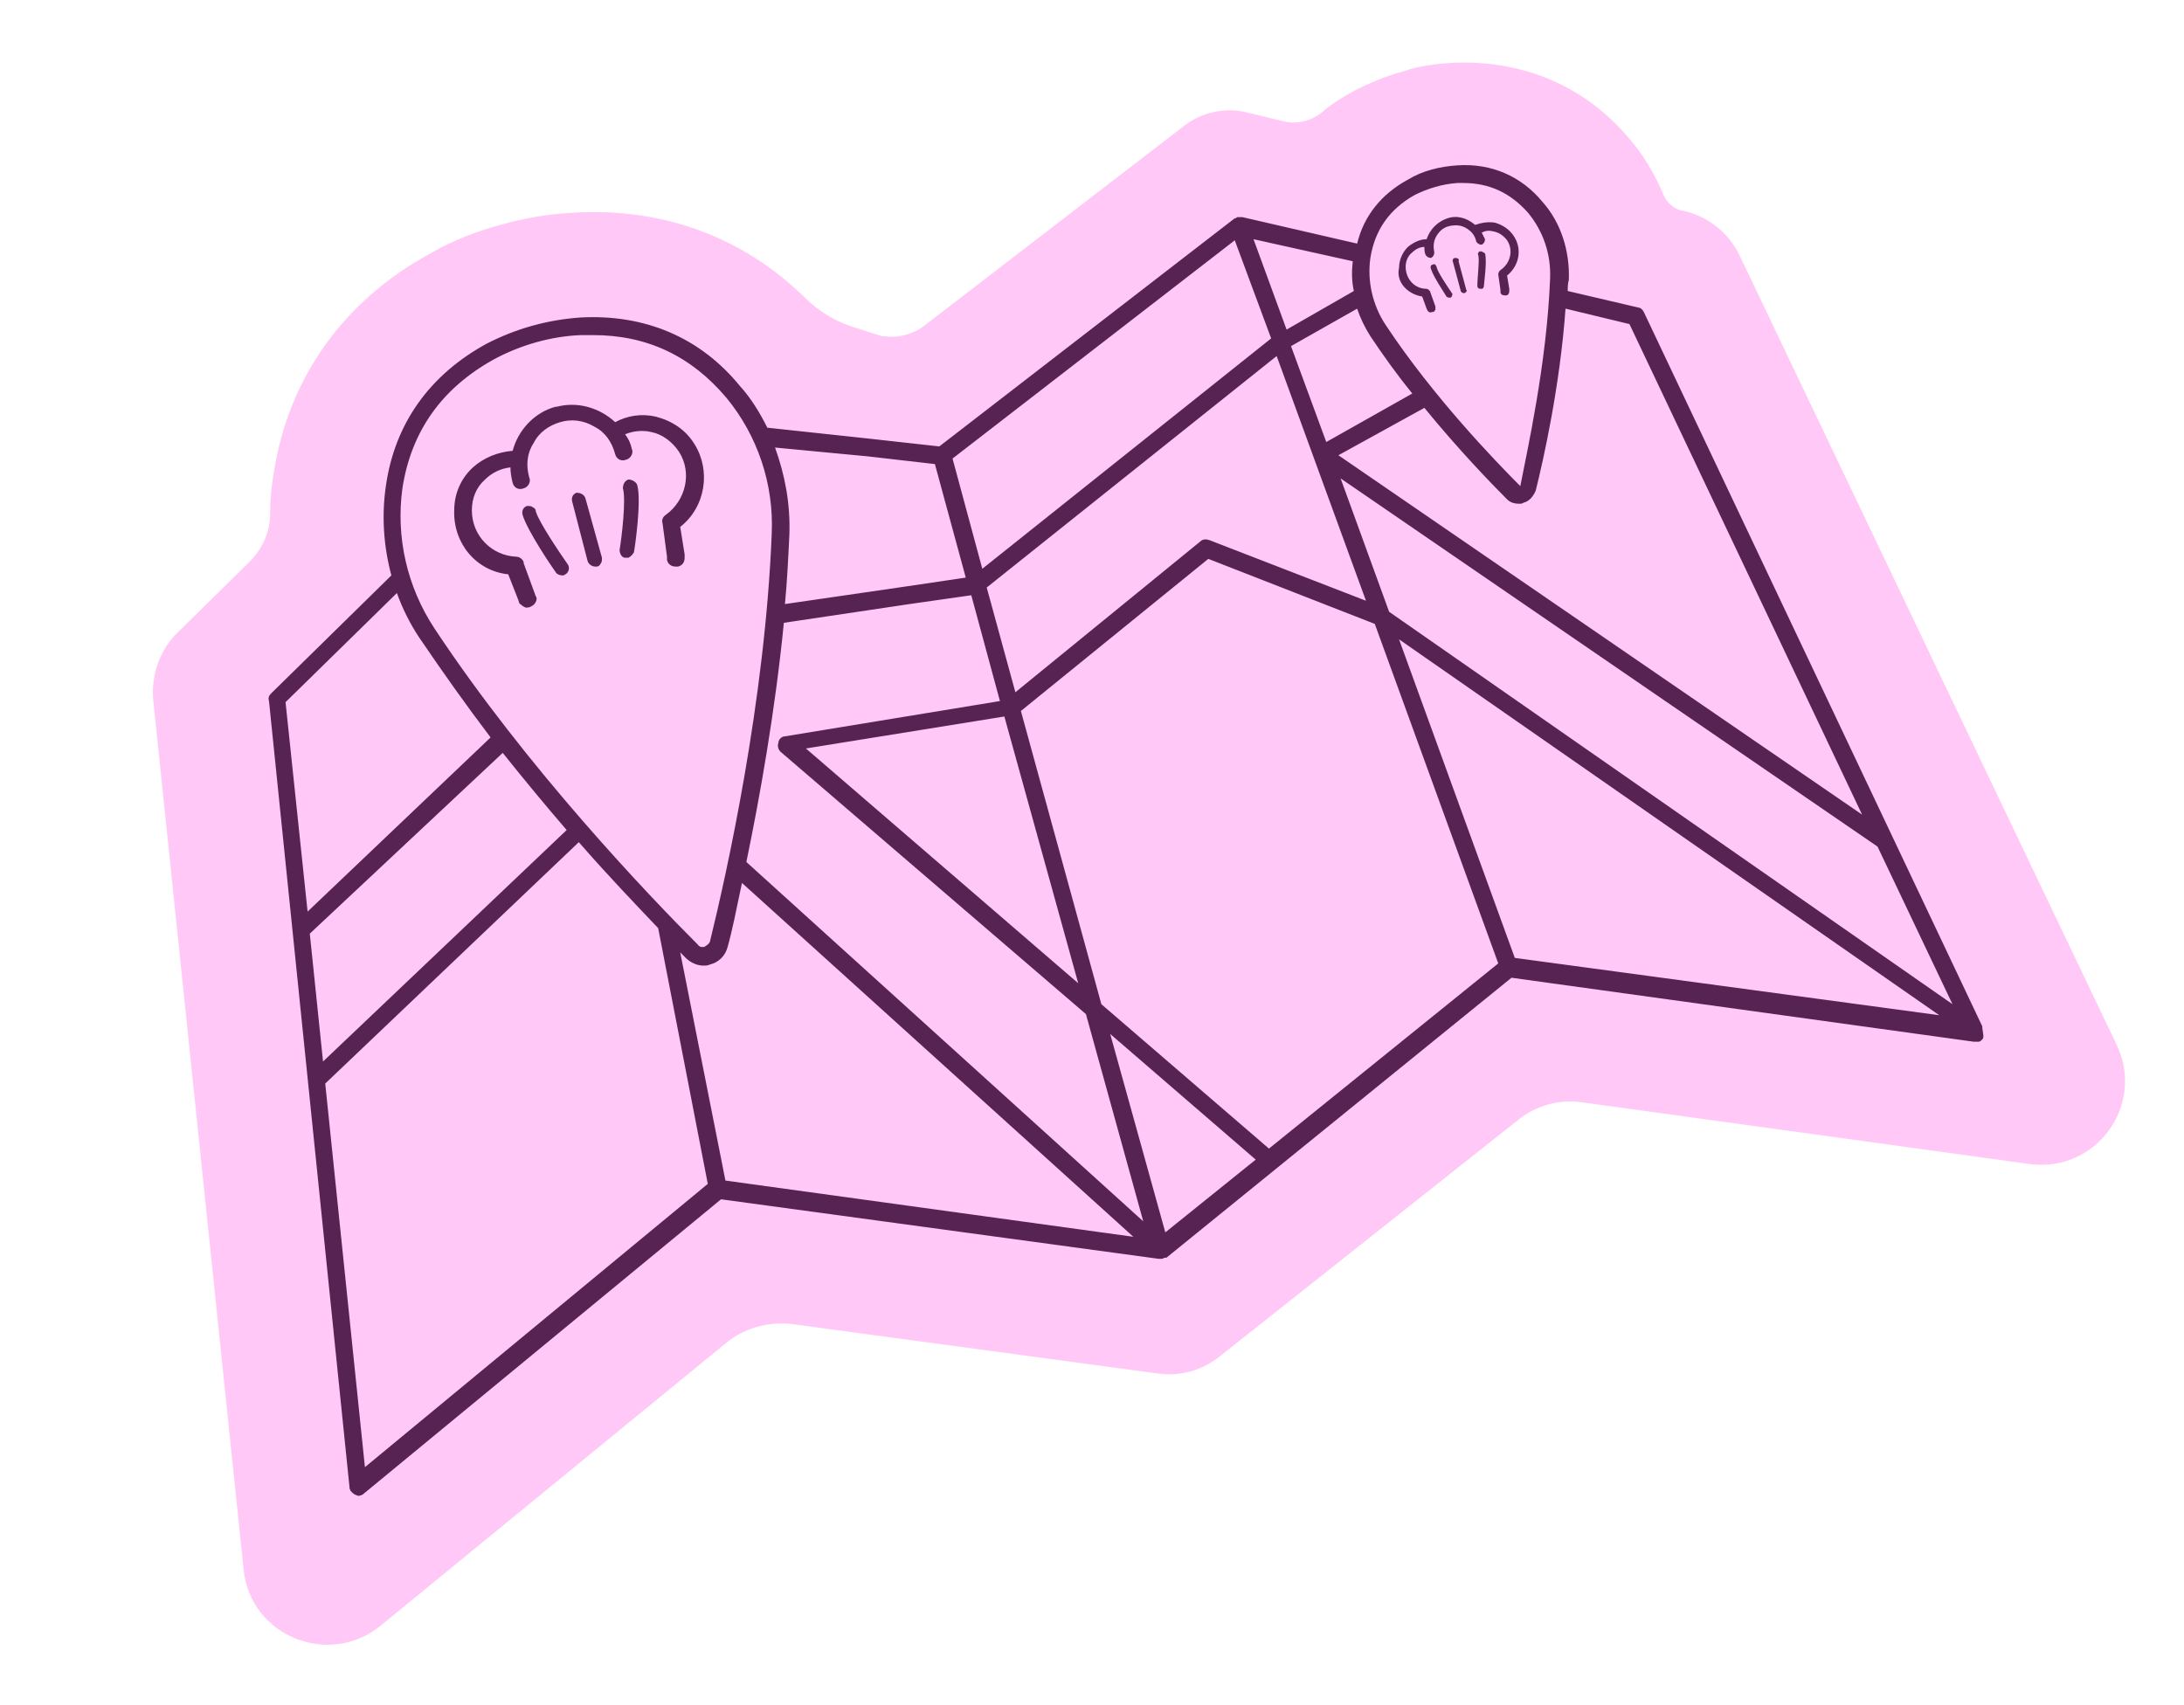
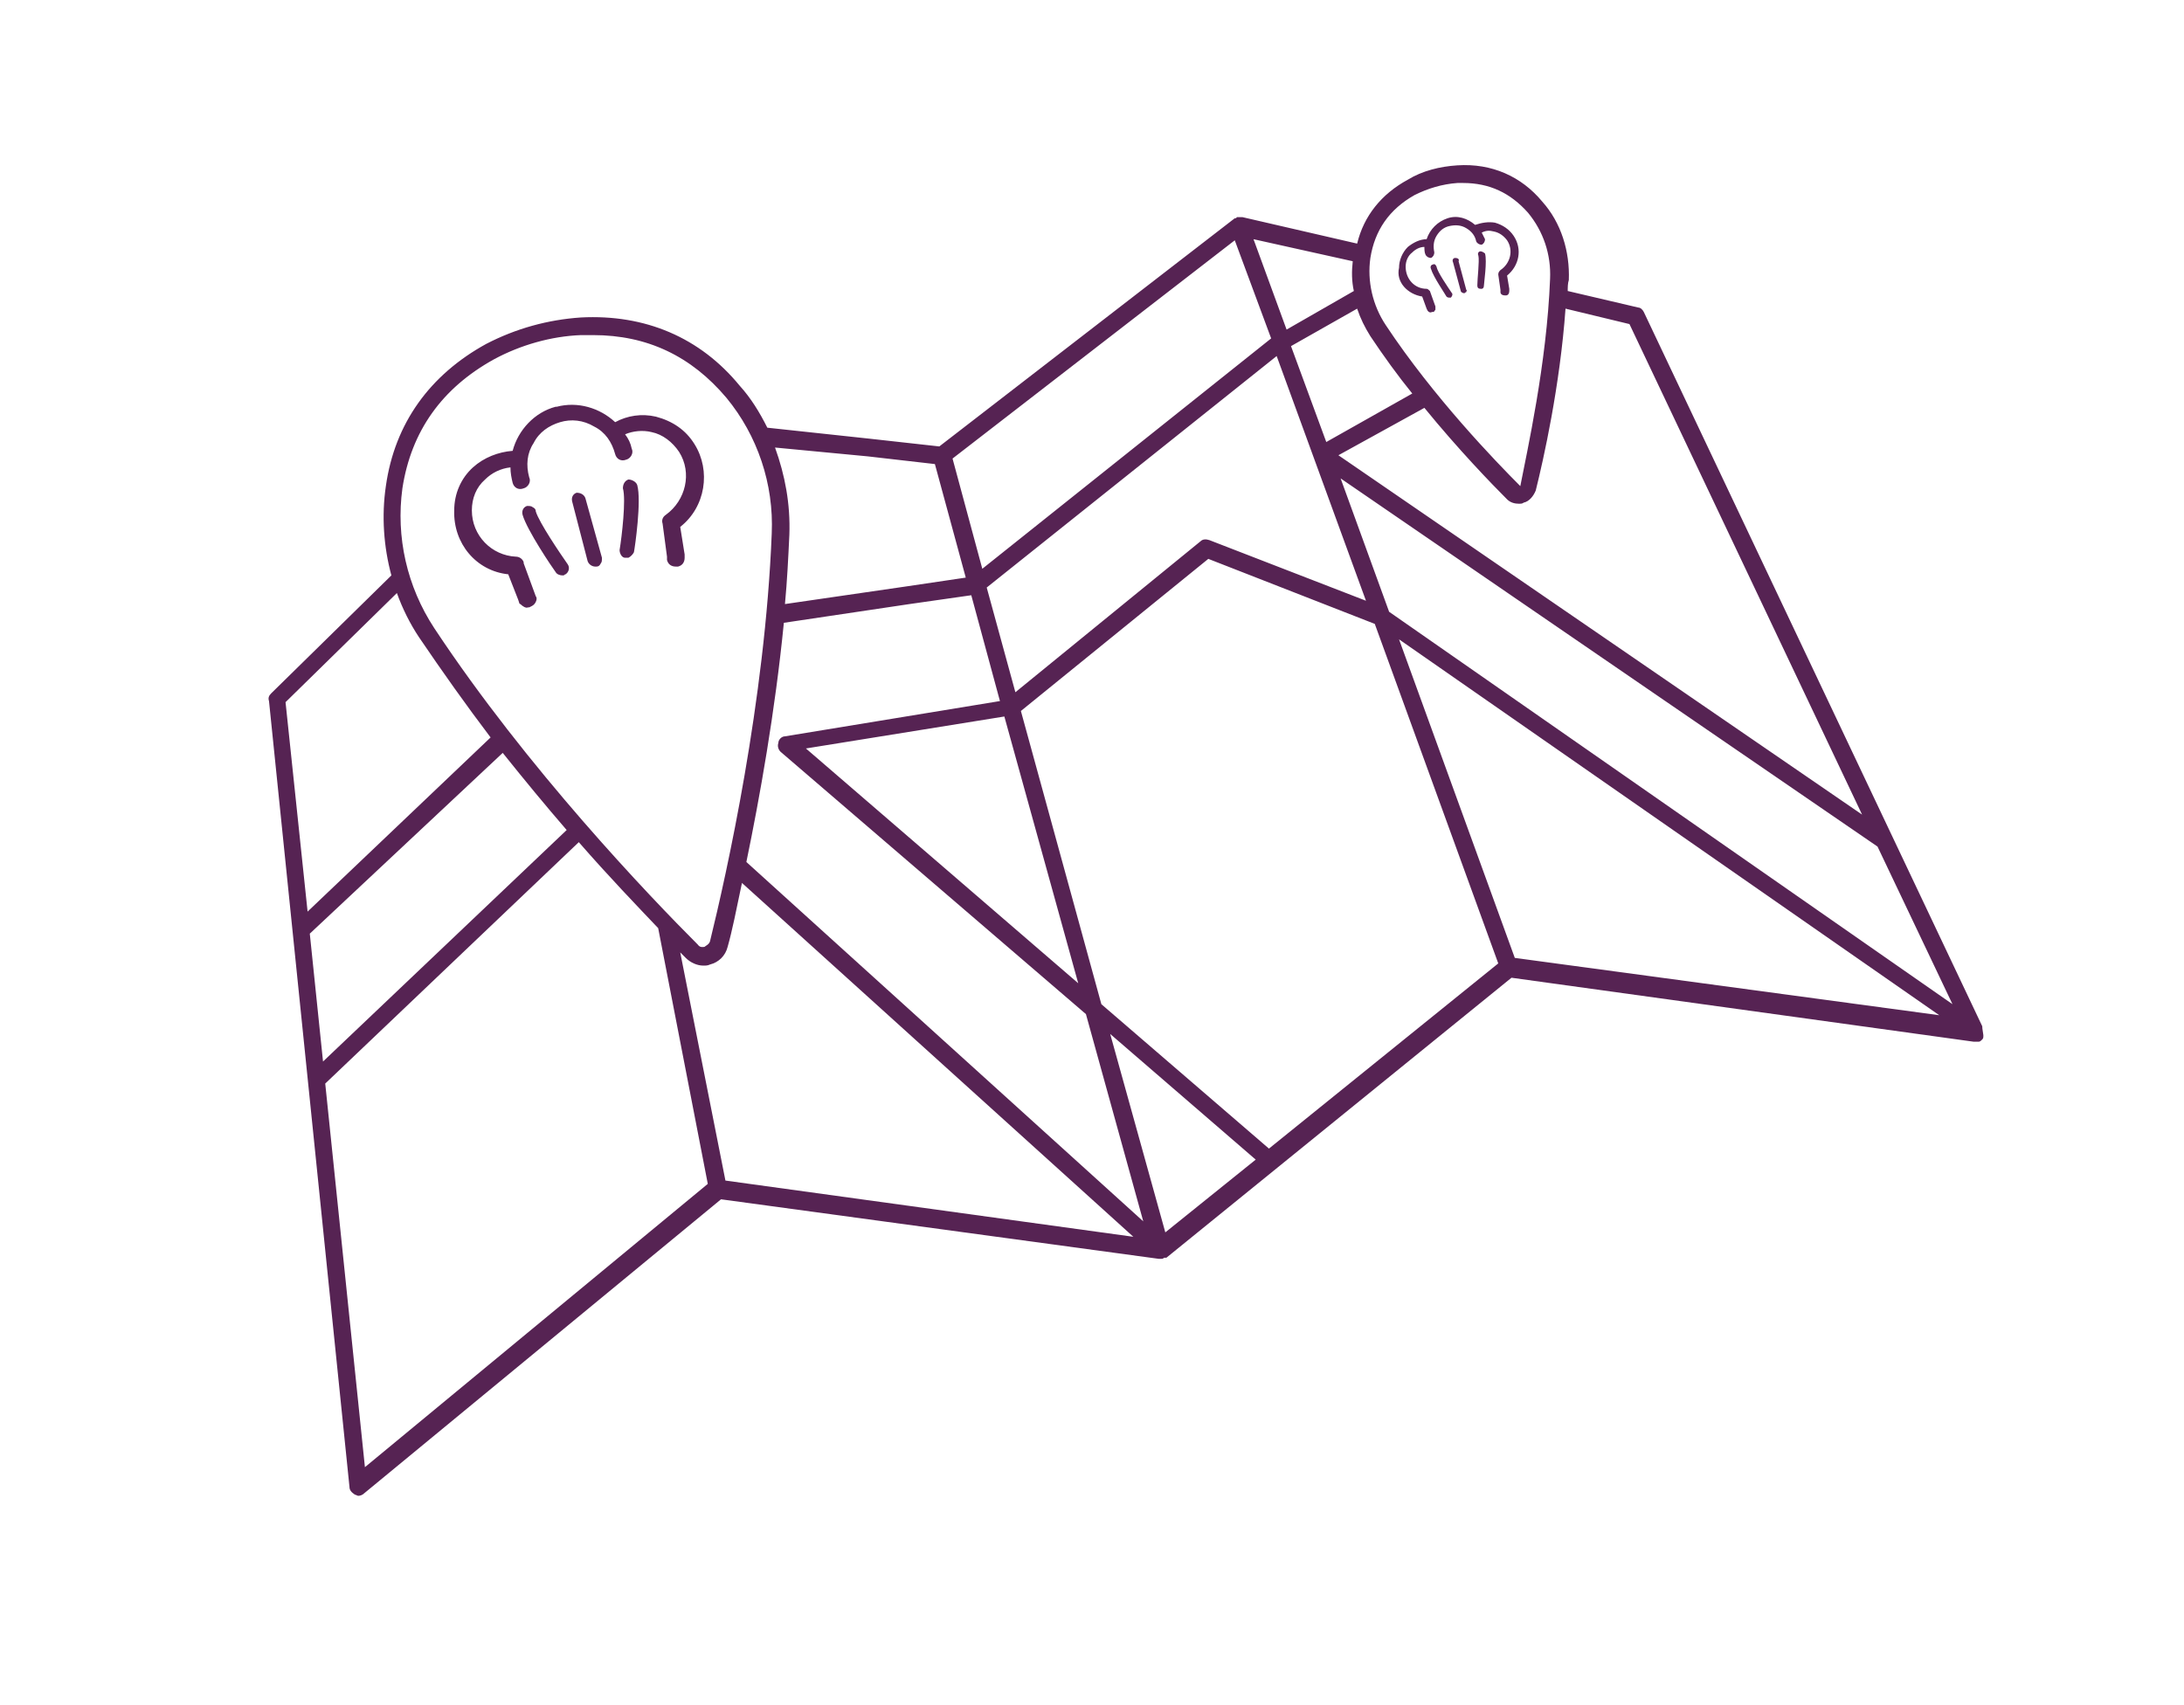
<svg xmlns="http://www.w3.org/2000/svg" version="1.1" id="Calque_1" x="0px" y="0px" viewBox="0 0 198.1 154.7" style="enable-background:new 0 0 198.1 154.7;" xml:space="preserve">
  <style type="text/css">
	.st0{fill:#FFC8F7;}
	.st1{fill:#562353;}
</style>
-   <path class="st0" d="M77.8,29.8C76,29.3,74.3,28.3,73,27c-5.6-5.5-12.9-8.2-21-7.7c-2.2,0.1-4.5,0.5-6.6,1.1  c-2.2,0.6-4.3,1.4-6.2,2.5c-8,4.3-13.1,11.4-14.4,20.2c-0.2,1.2-0.3,2.3-0.3,3.5c0,1.7-0.7,3.2-1.9,4.4l-6.4,6.3  c-1.7,1.6-2.5,3.9-2.3,6.2l8.2,78.9c0.6,6,7.7,8.9,12.4,5.1l31.4-25.7c1.6-1.3,3.7-1.9,5.8-1.7l33.3,4.5c2.1,0.3,4.1-0.3,5.7-1.6  l27-21.4c1.6-1.3,3.7-1.9,5.8-1.6l40.6,5.6c6,0.8,10.5-5.3,7.9-10.8l-34.2-71.6c-1-2.1-2.9-3.6-5.2-4.1l-0.1,0  c-0.7-0.2-1.3-0.7-1.6-1.4c-0.8-1.9-1.8-3.6-3.1-5.1c-4-4.8-9.7-7.2-16.1-6.9c-1.5,0.1-3.1,0.3-4.5,0.8c-1.5,0.4-2.9,1-4.3,1.7  c-1.1,0.6-2.1,1.2-3,2c-1,0.8-2.3,1.1-3.5,0.8l-3.3-0.8c-2-0.5-4.2,0-5.8,1.3l-23.4,18c-1,0.8-2.4,1.2-3.7,1l-0.2,0L77.8,29.8z" />
  <g>
    <g>
-       <path class="st1" d="M179.8,93.1C179.8,93.1,179.8,93.1,179.8,93.1l-30.7-64.8c-0.1-0.2-0.3-0.4-0.5-0.4l-6.4-1.5    c0-0.3,0-0.7,0.1-1c0.1-2.6-0.7-5.2-2.4-7.1c-1.9-2.3-4.6-3.5-7.7-3.3c-1.6,0.1-3.2,0.5-4.5,1.3c-2.4,1.3-4,3.3-4.6,5.8l-10.4-2.4    c0,0,0,0-0.1,0c-0.1,0-0.1,0-0.2,0c0,0-0.1,0-0.1,0c0,0,0,0-0.1,0c0,0-0.1,0.1-0.1,0.1c0,0-0.1,0-0.1,0L85.2,40.5l-6.3-0.7l-9.3-1    c-0.7-1.4-1.5-2.7-2.5-3.8c-3.6-4.4-8.6-6.5-14.4-6.2c-3,0.2-5.9,1-8.6,2.4C39,34,35.8,38.4,35,44.1c-0.4,2.7-0.2,5.5,0.5,8.1    L24.6,62.9c-0.2,0.2-0.3,0.4-0.2,0.7l7.3,71.3c0,0.3,0.2,0.5,0.5,0.7c0.1,0,0.2,0.1,0.3,0.1c0.2,0,0.4-0.1,0.5-0.2l32.4-26.7    l39.7,5.4c0,0,0,0,0,0c0,0,0,0,0.1,0c0,0,0,0,0.1,0c0.1,0,0.2,0,0.3-0.1c0,0,0,0,0.1,0c0,0,0,0,0,0c0,0,0,0,0.1,0l31.3-25.4    l41.9,5.8c0,0,0,0,0.1,0c0.1,0,0.2,0,0.3,0c0,0,0.1,0,0.1,0c0.1,0,0.2-0.1,0.3-0.2c0,0,0,0,0,0c0,0,0,0,0,0c0,0,0,0,0,0    c0.1-0.1,0.1-0.2,0.1-0.3c0,0,0-0.1,0-0.1C179.8,93.3,179.8,93.2,179.8,93.1z M147.8,29.4l21.1,44.5l-47.5-32.6l7.8-4.3    c3.1,3.8,6.1,6.9,7.5,8.3c0.3,0.3,0.7,0.4,1.1,0.4c0.1,0,0.3,0,0.4-0.1c0.5-0.1,0.9-0.6,1.1-1.1c0.7-2.8,2.2-9.5,2.7-16.5    L147.8,29.4z M89.5,53.3l26.3-21l8.1,22.2L109.7,49c-0.3-0.1-0.6-0.1-0.8,0.1L92.1,62.8L89.5,53.3z M97.8,89.2L73.1,67.9l18-2.9    L97.8,89.2z M124.3,23.4c0.4-2.5,1.7-4.4,4-5.7c1.2-0.6,2.5-1,3.9-1.1c0.2,0,0.3,0,0.5,0c2.4,0,4.3,0.9,5.9,2.7h0    c1.4,1.7,2.1,3.8,2,6c-0.3,7.7-2.1,15.7-2.7,18.8c-2.2-2.2-7.9-8.1-12.2-14.6C124.5,27.7,124,25.5,124.3,23.4z M123.1,28    c0.3,0.9,0.7,1.7,1.2,2.5c1.2,1.8,2.5,3.6,3.8,5.2l-7.8,4.4l-3.2-8.7L123.1,28z M122.7,23.7c-0.1,0.9-0.1,1.8,0.1,2.7l-6.1,3.5    l-3-8.2L122.7,23.7z M112,21.8l3.3,8.9L89.1,51.6l-2.7-10L112,21.8z M78.7,41.4l6.1,0.7l2.8,10.3l-5.4,0.8l-11,1.6    c0.2-2.1,0.3-4.2,0.4-6.3c0.1-2.8-0.4-5.4-1.3-7.9L78.7,41.4z M36.5,44.3c0.8-5.2,3.6-9.1,8.3-11.7c2.4-1.3,5.2-2.1,7.9-2.2    c0.4,0,0.7,0,1.1,0c4.9,0,8.9,1.9,12.1,5.7c2.8,3.4,4.3,7.8,4.1,12.3c-0.6,15.2-4.1,30.9-5.6,37c-0.1,0.3-0.4,0.4-0.5,0.5    c-0.1,0-0.4,0.1-0.6-0.2c-4.4-4.4-15.5-16-23.9-28.7C36.9,53.2,35.9,48.7,36.5,44.3z M25.9,63.7L36,53.8c0.5,1.4,1.2,2.8,2,4    c2.1,3.1,4.3,6.2,6.5,9.1L27.9,82.7L25.9,63.7z M28.1,84.7l17.5-16.4c2,2.5,3.9,4.8,5.8,7L29.3,96.3L28.1,84.7z M33.1,133.1    l-3.6-34.8l23-21.9c2.7,3.1,5.3,5.8,7.2,7.8l4.5,23.2L33.1,133.1z M65.8,107.1l-4.1-20.7c0.2,0.2,0.3,0.3,0.5,0.5    c0.4,0.4,1,0.7,1.6,0.7c0.2,0,0.4,0,0.6-0.1c0.8-0.2,1.4-0.8,1.6-1.6c0.4-1.4,0.8-3.4,1.3-5.8l35.5,32.1L65.8,107.1z M67.7,78.2    c1.2-5.8,2.6-13.6,3.4-21.7l11.4-1.7l5.6-0.8l2.6,9.6l-19.5,3.2c-0.3,0-0.6,0.3-0.6,0.6c-0.1,0.3,0,0.6,0.2,0.8L98.5,92l5.2,18.8    L67.7,78.2z M105.7,111.8l-5-18l13.2,11.4L105.7,111.8z M115.1,104.2L99.9,91.1l-7.3-26.6l17-13.8l15.1,5.9l11.2,30.8L115.1,104.2    z M137.4,86.9L126.9,58l49,34.1L137.4,86.9z M126,55.5l-4.4-12.1l48.7,33.4l6.8,14.3L126,55.5z M53.1,45.2    c-0.1-0.3-0.4-0.5-0.8-0.5c0,0,0,0,0,0c-0.3,0.1-0.5,0.4-0.4,0.8l1.4,5.4c0.1,0.3,0.4,0.5,0.7,0.5c0,0,0.1,0,0.1,0c0,0,0,0,0,0    c0.2,0,0.3-0.1,0.4-0.3c0.1-0.1,0.1-0.3,0.1-0.5L53.1,45.2z M48.6,46.4c0-0.2-0.1-0.3-0.3-0.4c-0.1-0.1-0.3-0.1-0.5-0.1    c0,0,0,0,0,0c-0.3,0.1-0.5,0.4-0.4,0.8c0.4,1.4,2.7,4.8,3,5.2c0.1,0.2,0.4,0.3,0.6,0.3c0,0,0.1,0,0.1,0c0.1,0,0.1-0.1,0.2-0.1    c0.3-0.2,0.4-0.6,0.2-0.9C50.8,50.2,48.9,47.4,48.6,46.4z M57,43.5C57,43.5,57,43.5,57,43.5c-0.3,0.1-0.5,0.4-0.5,0.8    c0.3,1-0.1,4.4-0.3,5.6c0,0.3,0.2,0.7,0.5,0.7c0.1,0,0.1,0,0.2,0c0,0,0,0,0,0c0,0,0.1,0,0.1,0c0.2-0.1,0.4-0.3,0.5-0.5    c0.1-0.5,0.7-4.7,0.3-6.1C57.7,43.7,57.3,43.5,57,43.5z M46.1,52.1l0.9,2.3c0,0,0,0,0,0l0.1,0.3c0,0,0,0.1,0.1,0.1    c0.2,0.2,0.5,0.4,0.7,0.3c0,0,0,0,0.1,0l0.2-0.1c0.2-0.1,0.3-0.2,0.4-0.4c0.1-0.2,0.1-0.4,0-0.5l-1.1-3c0,0,0-0.1,0-0.1    c-0.1-0.3-0.4-0.5-0.7-0.5c-2.2-0.1-4-1.9-4-4.2c0-1.1,0.4-2.1,1.2-2.8c0.6-0.6,1.4-1,2.3-1.1c0,0.5,0.1,1,0.2,1.4    c0.1,0.4,0.5,0.7,1,0.5c0,0,0,0,0,0c0.4-0.1,0.7-0.6,0.5-1c-0.3-1.1-0.2-2.2,0.4-3.1c0.5-1,1.4-1.6,2.4-1.9c1-0.3,2.1-0.2,3.1,0.4    c1,0.5,1.6,1.4,1.9,2.5c0.1,0.4,0.5,0.7,1,0.5c0,0,0,0,0,0c0.4-0.1,0.7-0.6,0.5-1c-0.1-0.5-0.3-0.9-0.6-1.3    c0.7-0.3,1.6-0.4,2.4-0.2c1,0.2,1.9,0.9,2.5,1.8c1.2,1.9,0.6,4.4-1.2,5.7c-0.3,0.2-0.4,0.5-0.3,0.8l0.4,3c0,0,0,0,0,0l0,0.3    c0.1,0.4,0.4,0.6,0.8,0.6l0.2,0c0.4-0.1,0.6-0.4,0.6-0.8l0-0.3c0,0,0,0,0,0l-0.4-2.5c2.3-1.8,2.8-5.1,1.3-7.5    c-0.8-1.3-2-2.1-3.5-2.5c-1.3-0.3-2.6-0.1-3.7,0.5c-1.4-1.3-3.4-1.9-5.3-1.4c0,0,0,0-0.1,0c-1.9,0.5-3.4,2.1-3.9,4    c-1.3,0.1-2.6,0.6-3.6,1.5c-1.1,1-1.7,2.4-1.7,3.9C41.1,49.3,43.2,51.8,46.1,52.1z M132,23.4C132,23.4,132,23.4,132,23.4    c-0.2,0-0.3,0.2-0.2,0.4l0.7,2.6c0,0.1,0.2,0.2,0.3,0.2h0c0,0,0,0,0,0c0,0,0,0,0,0c0.1,0,0.1-0.1,0.2-0.1c0-0.1,0.1-0.2,0-0.2    l-0.7-2.6C132.4,23.5,132.2,23.4,132,23.4z M130.3,24.2c0-0.1-0.1-0.1-0.1-0.2c-0.1,0-0.2-0.1-0.2,0c0,0,0,0,0,0    c-0.2,0-0.3,0.2-0.2,0.4c0.2,0.7,1.3,2.3,1.4,2.5c0.1,0.1,0.2,0.1,0.3,0.1c0,0,0,0,0,0c0,0,0.1,0,0.1,0c0.1-0.1,0.2-0.3,0.1-0.4    C131.3,26,130.4,24.7,130.3,24.2z M134.3,22.8C134.3,22.8,134.3,22.8,134.3,22.8c-0.2,0-0.3,0.2-0.2,0.4c0.1,0.5-0.1,2.1-0.1,2.7    c0,0.2,0.1,0.3,0.3,0.3c0,0,0.1,0,0.1,0h0c0,0,0,0,0,0c0.1,0,0.2-0.1,0.2-0.3c0-0.2,0.3-2.2,0.1-2.9    C134.6,22.9,134.4,22.8,134.3,22.8z M129,26.9l0.4,1.1c0,0,0,0,0,0l0.1,0.2c0,0,0,0,0,0c0.1,0.1,0.2,0.2,0.4,0.1c0,0,0,0,0,0    l0.1,0c0.1,0,0.1-0.1,0.2-0.2c0-0.1,0-0.2,0-0.3l-0.5-1.4c0,0,0,0,0,0c-0.1-0.1-0.2-0.2-0.3-0.2c-1.1,0-1.9-0.9-1.9-2    c0-0.5,0.2-1,0.6-1.3c0.3-0.3,0.7-0.5,1.1-0.5c0,0.2,0,0.5,0.1,0.7c0.1,0.2,0.3,0.3,0.5,0.3c0,0,0,0,0,0c0.2-0.1,0.3-0.3,0.3-0.5    c-0.1-0.5-0.1-1,0.2-1.5c0.3-0.5,0.7-0.8,1.2-0.9c0.5-0.1,1-0.1,1.5,0.2c0.5,0.3,0.8,0.7,0.9,1.2c0.1,0.2,0.3,0.3,0.5,0.3    c0,0,0,0,0,0c0.2-0.1,0.3-0.3,0.3-0.5c-0.1-0.2-0.2-0.4-0.3-0.6c0.4-0.2,0.7-0.2,1.1-0.1c0.5,0.1,0.9,0.4,1.2,0.8    c0.6,0.9,0.3,2.1-0.6,2.7c-0.1,0.1-0.2,0.2-0.2,0.4l0.2,1.4c0,0,0,0,0,0l0,0.2c0,0.2,0.2,0.3,0.4,0.3l0.1,0c0.2,0,0.3-0.2,0.3-0.4    l0-0.2c0,0,0,0,0,0l-0.2-1.2c1.1-0.9,1.4-2.4,0.6-3.6c-0.4-0.6-1-1-1.7-1.2c-0.6-0.1-1.2,0-1.8,0.2c-0.7-0.6-1.6-0.9-2.5-0.6    c0,0,0,0,0,0c-0.9,0.3-1.6,1-1.9,1.9c-0.6,0-1.2,0.3-1.7,0.7c-0.5,0.5-0.8,1.2-0.8,1.9C126.6,25.6,127.7,26.7,129,26.9z" />
+       <path class="st1" d="M179.8,93.1C179.8,93.1,179.8,93.1,179.8,93.1l-30.7-64.8c-0.1-0.2-0.3-0.4-0.5-0.4l-6.4-1.5    c0-0.3,0-0.7,0.1-1c0.1-2.6-0.7-5.2-2.4-7.1c-1.9-2.3-4.6-3.5-7.7-3.3c-1.6,0.1-3.2,0.5-4.5,1.3c-2.4,1.3-4,3.3-4.6,5.8l-10.4-2.4    c0,0,0,0-0.1,0c-0.1,0-0.1,0-0.2,0c0,0-0.1,0-0.1,0c0,0,0,0-0.1,0c0,0-0.1,0.1-0.1,0.1c0,0-0.1,0-0.1,0L85.2,40.5l-6.3-0.7l-9.3-1    c-0.7-1.4-1.5-2.7-2.5-3.8c-3.6-4.4-8.6-6.5-14.4-6.2c-3,0.2-5.9,1-8.6,2.4C39,34,35.8,38.4,35,44.1c-0.4,2.7-0.2,5.5,0.5,8.1    L24.6,62.9c-0.2,0.2-0.3,0.4-0.2,0.7l7.3,71.3c0,0.3,0.2,0.5,0.5,0.7c0.1,0,0.2,0.1,0.3,0.1c0.2,0,0.4-0.1,0.5-0.2l32.4-26.7    l39.7,5.4c0,0,0,0,0,0c0,0,0,0,0.1,0c0,0,0,0,0.1,0c0.1,0,0.2,0,0.3-0.1c0,0,0,0,0.1,0c0,0,0,0,0,0c0,0,0,0,0.1,0l31.3-25.4    l41.9,5.8c0,0,0,0,0.1,0c0.1,0,0.2,0,0.3,0c0,0,0.1,0,0.1,0c0.1,0,0.2-0.1,0.3-0.2c0,0,0,0,0,0c0,0,0,0,0,0c0,0,0,0,0,0    c0.1-0.1,0.1-0.2,0.1-0.3c0,0,0-0.1,0-0.1C179.8,93.3,179.8,93.2,179.8,93.1z M147.8,29.4l21.1,44.5l-47.5-32.6l7.8-4.3    c3.1,3.8,6.1,6.9,7.5,8.3c0.3,0.3,0.7,0.4,1.1,0.4c0.1,0,0.3,0,0.4-0.1c0.5-0.1,0.9-0.6,1.1-1.1c0.7-2.8,2.2-9.5,2.7-16.5    z M89.5,53.3l26.3-21l8.1,22.2L109.7,49c-0.3-0.1-0.6-0.1-0.8,0.1L92.1,62.8L89.5,53.3z M97.8,89.2L73.1,67.9l18-2.9    L97.8,89.2z M124.3,23.4c0.4-2.5,1.7-4.4,4-5.7c1.2-0.6,2.5-1,3.9-1.1c0.2,0,0.3,0,0.5,0c2.4,0,4.3,0.9,5.9,2.7h0    c1.4,1.7,2.1,3.8,2,6c-0.3,7.7-2.1,15.7-2.7,18.8c-2.2-2.2-7.9-8.1-12.2-14.6C124.5,27.7,124,25.5,124.3,23.4z M123.1,28    c0.3,0.9,0.7,1.7,1.2,2.5c1.2,1.8,2.5,3.6,3.8,5.2l-7.8,4.4l-3.2-8.7L123.1,28z M122.7,23.7c-0.1,0.9-0.1,1.8,0.1,2.7l-6.1,3.5    l-3-8.2L122.7,23.7z M112,21.8l3.3,8.9L89.1,51.6l-2.7-10L112,21.8z M78.7,41.4l6.1,0.7l2.8,10.3l-5.4,0.8l-11,1.6    c0.2-2.1,0.3-4.2,0.4-6.3c0.1-2.8-0.4-5.4-1.3-7.9L78.7,41.4z M36.5,44.3c0.8-5.2,3.6-9.1,8.3-11.7c2.4-1.3,5.2-2.1,7.9-2.2    c0.4,0,0.7,0,1.1,0c4.9,0,8.9,1.9,12.1,5.7c2.8,3.4,4.3,7.8,4.1,12.3c-0.6,15.2-4.1,30.9-5.6,37c-0.1,0.3-0.4,0.4-0.5,0.5    c-0.1,0-0.4,0.1-0.6-0.2c-4.4-4.4-15.5-16-23.9-28.7C36.9,53.2,35.9,48.7,36.5,44.3z M25.9,63.7L36,53.8c0.5,1.4,1.2,2.8,2,4    c2.1,3.1,4.3,6.2,6.5,9.1L27.9,82.7L25.9,63.7z M28.1,84.7l17.5-16.4c2,2.5,3.9,4.8,5.8,7L29.3,96.3L28.1,84.7z M33.1,133.1    l-3.6-34.8l23-21.9c2.7,3.1,5.3,5.8,7.2,7.8l4.5,23.2L33.1,133.1z M65.8,107.1l-4.1-20.7c0.2,0.2,0.3,0.3,0.5,0.5    c0.4,0.4,1,0.7,1.6,0.7c0.2,0,0.4,0,0.6-0.1c0.8-0.2,1.4-0.8,1.6-1.6c0.4-1.4,0.8-3.4,1.3-5.8l35.5,32.1L65.8,107.1z M67.7,78.2    c1.2-5.8,2.6-13.6,3.4-21.7l11.4-1.7l5.6-0.8l2.6,9.6l-19.5,3.2c-0.3,0-0.6,0.3-0.6,0.6c-0.1,0.3,0,0.6,0.2,0.8L98.5,92l5.2,18.8    L67.7,78.2z M105.7,111.8l-5-18l13.2,11.4L105.7,111.8z M115.1,104.2L99.9,91.1l-7.3-26.6l17-13.8l15.1,5.9l11.2,30.8L115.1,104.2    z M137.4,86.9L126.9,58l49,34.1L137.4,86.9z M126,55.5l-4.4-12.1l48.7,33.4l6.8,14.3L126,55.5z M53.1,45.2    c-0.1-0.3-0.4-0.5-0.8-0.5c0,0,0,0,0,0c-0.3,0.1-0.5,0.4-0.4,0.8l1.4,5.4c0.1,0.3,0.4,0.5,0.7,0.5c0,0,0.1,0,0.1,0c0,0,0,0,0,0    c0.2,0,0.3-0.1,0.4-0.3c0.1-0.1,0.1-0.3,0.1-0.5L53.1,45.2z M48.6,46.4c0-0.2-0.1-0.3-0.3-0.4c-0.1-0.1-0.3-0.1-0.5-0.1    c0,0,0,0,0,0c-0.3,0.1-0.5,0.4-0.4,0.8c0.4,1.4,2.7,4.8,3,5.2c0.1,0.2,0.4,0.3,0.6,0.3c0,0,0.1,0,0.1,0c0.1,0,0.1-0.1,0.2-0.1    c0.3-0.2,0.4-0.6,0.2-0.9C50.8,50.2,48.9,47.4,48.6,46.4z M57,43.5C57,43.5,57,43.5,57,43.5c-0.3,0.1-0.5,0.4-0.5,0.8    c0.3,1-0.1,4.4-0.3,5.6c0,0.3,0.2,0.7,0.5,0.7c0.1,0,0.1,0,0.2,0c0,0,0,0,0,0c0,0,0.1,0,0.1,0c0.2-0.1,0.4-0.3,0.5-0.5    c0.1-0.5,0.7-4.7,0.3-6.1C57.7,43.7,57.3,43.5,57,43.5z M46.1,52.1l0.9,2.3c0,0,0,0,0,0l0.1,0.3c0,0,0,0.1,0.1,0.1    c0.2,0.2,0.5,0.4,0.7,0.3c0,0,0,0,0.1,0l0.2-0.1c0.2-0.1,0.3-0.2,0.4-0.4c0.1-0.2,0.1-0.4,0-0.5l-1.1-3c0,0,0-0.1,0-0.1    c-0.1-0.3-0.4-0.5-0.7-0.5c-2.2-0.1-4-1.9-4-4.2c0-1.1,0.4-2.1,1.2-2.8c0.6-0.6,1.4-1,2.3-1.1c0,0.5,0.1,1,0.2,1.4    c0.1,0.4,0.5,0.7,1,0.5c0,0,0,0,0,0c0.4-0.1,0.7-0.6,0.5-1c-0.3-1.1-0.2-2.2,0.4-3.1c0.5-1,1.4-1.6,2.4-1.9c1-0.3,2.1-0.2,3.1,0.4    c1,0.5,1.6,1.4,1.9,2.5c0.1,0.4,0.5,0.7,1,0.5c0,0,0,0,0,0c0.4-0.1,0.7-0.6,0.5-1c-0.1-0.5-0.3-0.9-0.6-1.3    c0.7-0.3,1.6-0.4,2.4-0.2c1,0.2,1.9,0.9,2.5,1.8c1.2,1.9,0.6,4.4-1.2,5.7c-0.3,0.2-0.4,0.5-0.3,0.8l0.4,3c0,0,0,0,0,0l0,0.3    c0.1,0.4,0.4,0.6,0.8,0.6l0.2,0c0.4-0.1,0.6-0.4,0.6-0.8l0-0.3c0,0,0,0,0,0l-0.4-2.5c2.3-1.8,2.8-5.1,1.3-7.5    c-0.8-1.3-2-2.1-3.5-2.5c-1.3-0.3-2.6-0.1-3.7,0.5c-1.4-1.3-3.4-1.9-5.3-1.4c0,0,0,0-0.1,0c-1.9,0.5-3.4,2.1-3.9,4    c-1.3,0.1-2.6,0.6-3.6,1.5c-1.1,1-1.7,2.4-1.7,3.9C41.1,49.3,43.2,51.8,46.1,52.1z M132,23.4C132,23.4,132,23.4,132,23.4    c-0.2,0-0.3,0.2-0.2,0.4l0.7,2.6c0,0.1,0.2,0.2,0.3,0.2h0c0,0,0,0,0,0c0,0,0,0,0,0c0.1,0,0.1-0.1,0.2-0.1c0-0.1,0.1-0.2,0-0.2    l-0.7-2.6C132.4,23.5,132.2,23.4,132,23.4z M130.3,24.2c0-0.1-0.1-0.1-0.1-0.2c-0.1,0-0.2-0.1-0.2,0c0,0,0,0,0,0    c-0.2,0-0.3,0.2-0.2,0.4c0.2,0.7,1.3,2.3,1.4,2.5c0.1,0.1,0.2,0.1,0.3,0.1c0,0,0,0,0,0c0,0,0.1,0,0.1,0c0.1-0.1,0.2-0.3,0.1-0.4    C131.3,26,130.4,24.7,130.3,24.2z M134.3,22.8C134.3,22.8,134.3,22.8,134.3,22.8c-0.2,0-0.3,0.2-0.2,0.4c0.1,0.5-0.1,2.1-0.1,2.7    c0,0.2,0.1,0.3,0.3,0.3c0,0,0.1,0,0.1,0h0c0,0,0,0,0,0c0.1,0,0.2-0.1,0.2-0.3c0-0.2,0.3-2.2,0.1-2.9    C134.6,22.9,134.4,22.8,134.3,22.8z M129,26.9l0.4,1.1c0,0,0,0,0,0l0.1,0.2c0,0,0,0,0,0c0.1,0.1,0.2,0.2,0.4,0.1c0,0,0,0,0,0    l0.1,0c0.1,0,0.1-0.1,0.2-0.2c0-0.1,0-0.2,0-0.3l-0.5-1.4c0,0,0,0,0,0c-0.1-0.1-0.2-0.2-0.3-0.2c-1.1,0-1.9-0.9-1.9-2    c0-0.5,0.2-1,0.6-1.3c0.3-0.3,0.7-0.5,1.1-0.5c0,0.2,0,0.5,0.1,0.7c0.1,0.2,0.3,0.3,0.5,0.3c0,0,0,0,0,0c0.2-0.1,0.3-0.3,0.3-0.5    c-0.1-0.5-0.1-1,0.2-1.5c0.3-0.5,0.7-0.8,1.2-0.9c0.5-0.1,1-0.1,1.5,0.2c0.5,0.3,0.8,0.7,0.9,1.2c0.1,0.2,0.3,0.3,0.5,0.3    c0,0,0,0,0,0c0.2-0.1,0.3-0.3,0.3-0.5c-0.1-0.2-0.2-0.4-0.3-0.6c0.4-0.2,0.7-0.2,1.1-0.1c0.5,0.1,0.9,0.4,1.2,0.8    c0.6,0.9,0.3,2.1-0.6,2.7c-0.1,0.1-0.2,0.2-0.2,0.4l0.2,1.4c0,0,0,0,0,0l0,0.2c0,0.2,0.2,0.3,0.4,0.3l0.1,0c0.2,0,0.3-0.2,0.3-0.4    l0-0.2c0,0,0,0,0,0l-0.2-1.2c1.1-0.9,1.4-2.4,0.6-3.6c-0.4-0.6-1-1-1.7-1.2c-0.6-0.1-1.2,0-1.8,0.2c-0.7-0.6-1.6-0.9-2.5-0.6    c0,0,0,0,0,0c-0.9,0.3-1.6,1-1.9,1.9c-0.6,0-1.2,0.3-1.7,0.7c-0.5,0.5-0.8,1.2-0.8,1.9C126.6,25.6,127.7,26.7,129,26.9z" />
    </g>
  </g>
</svg>